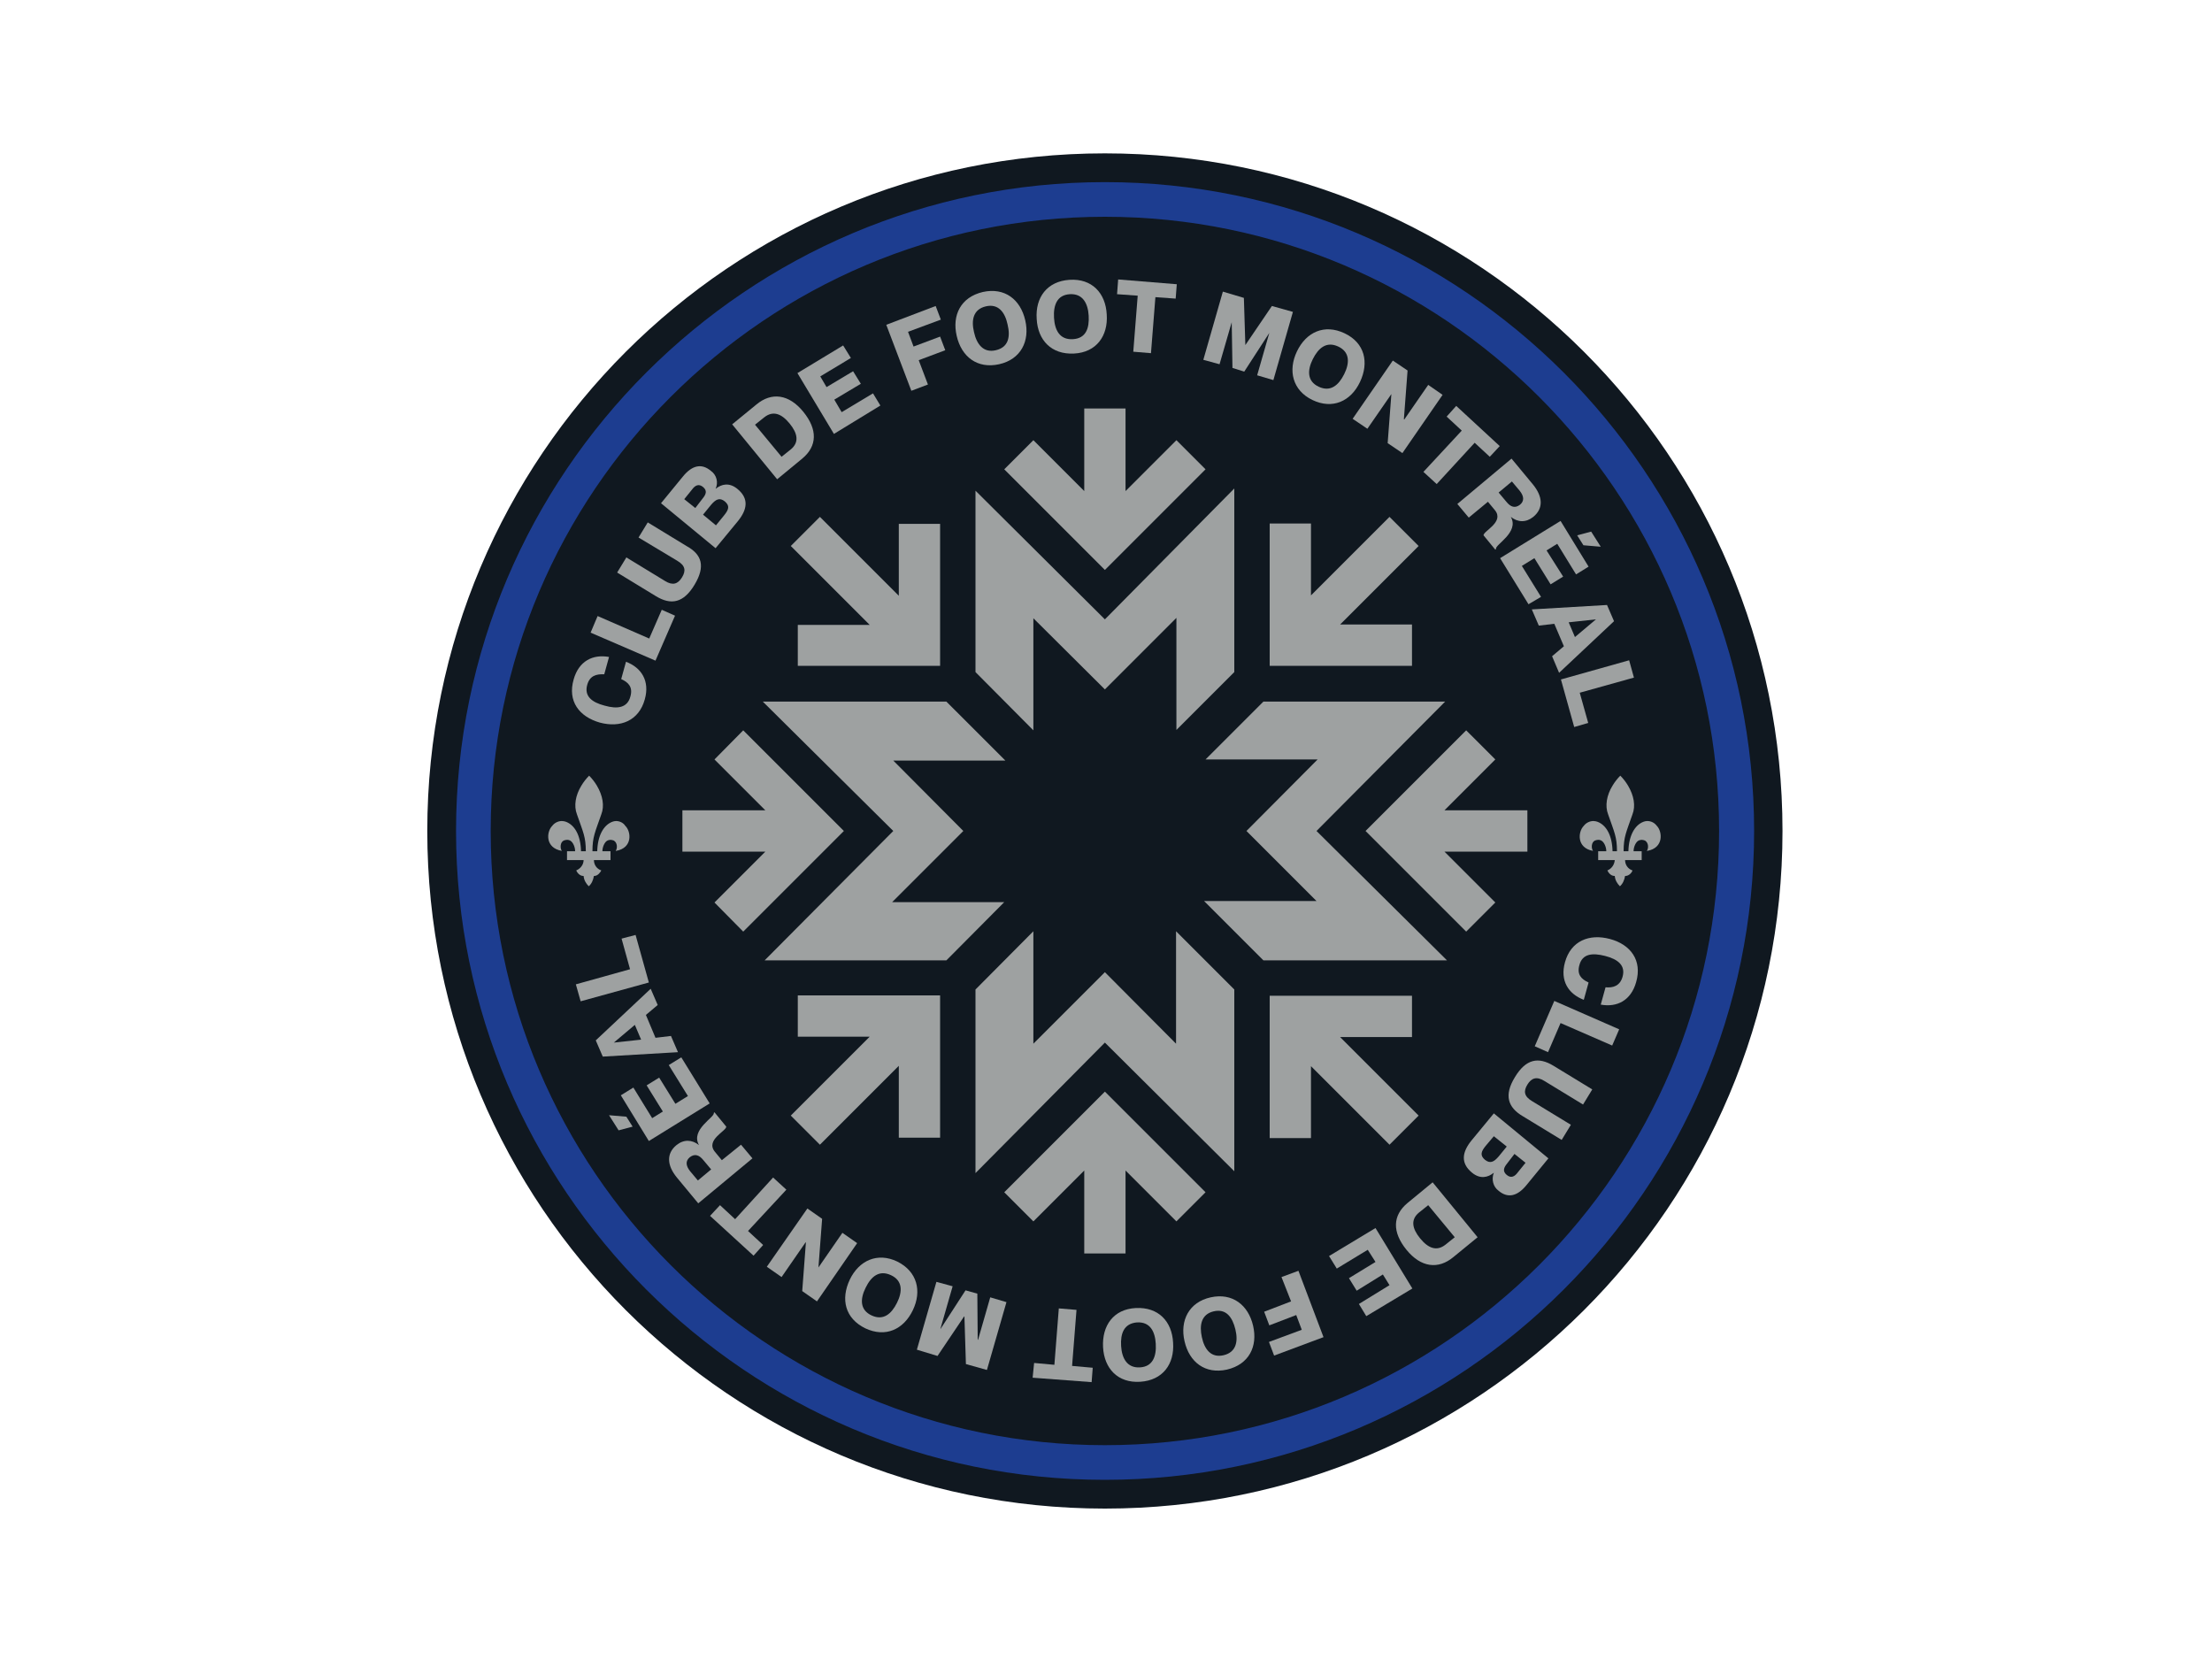
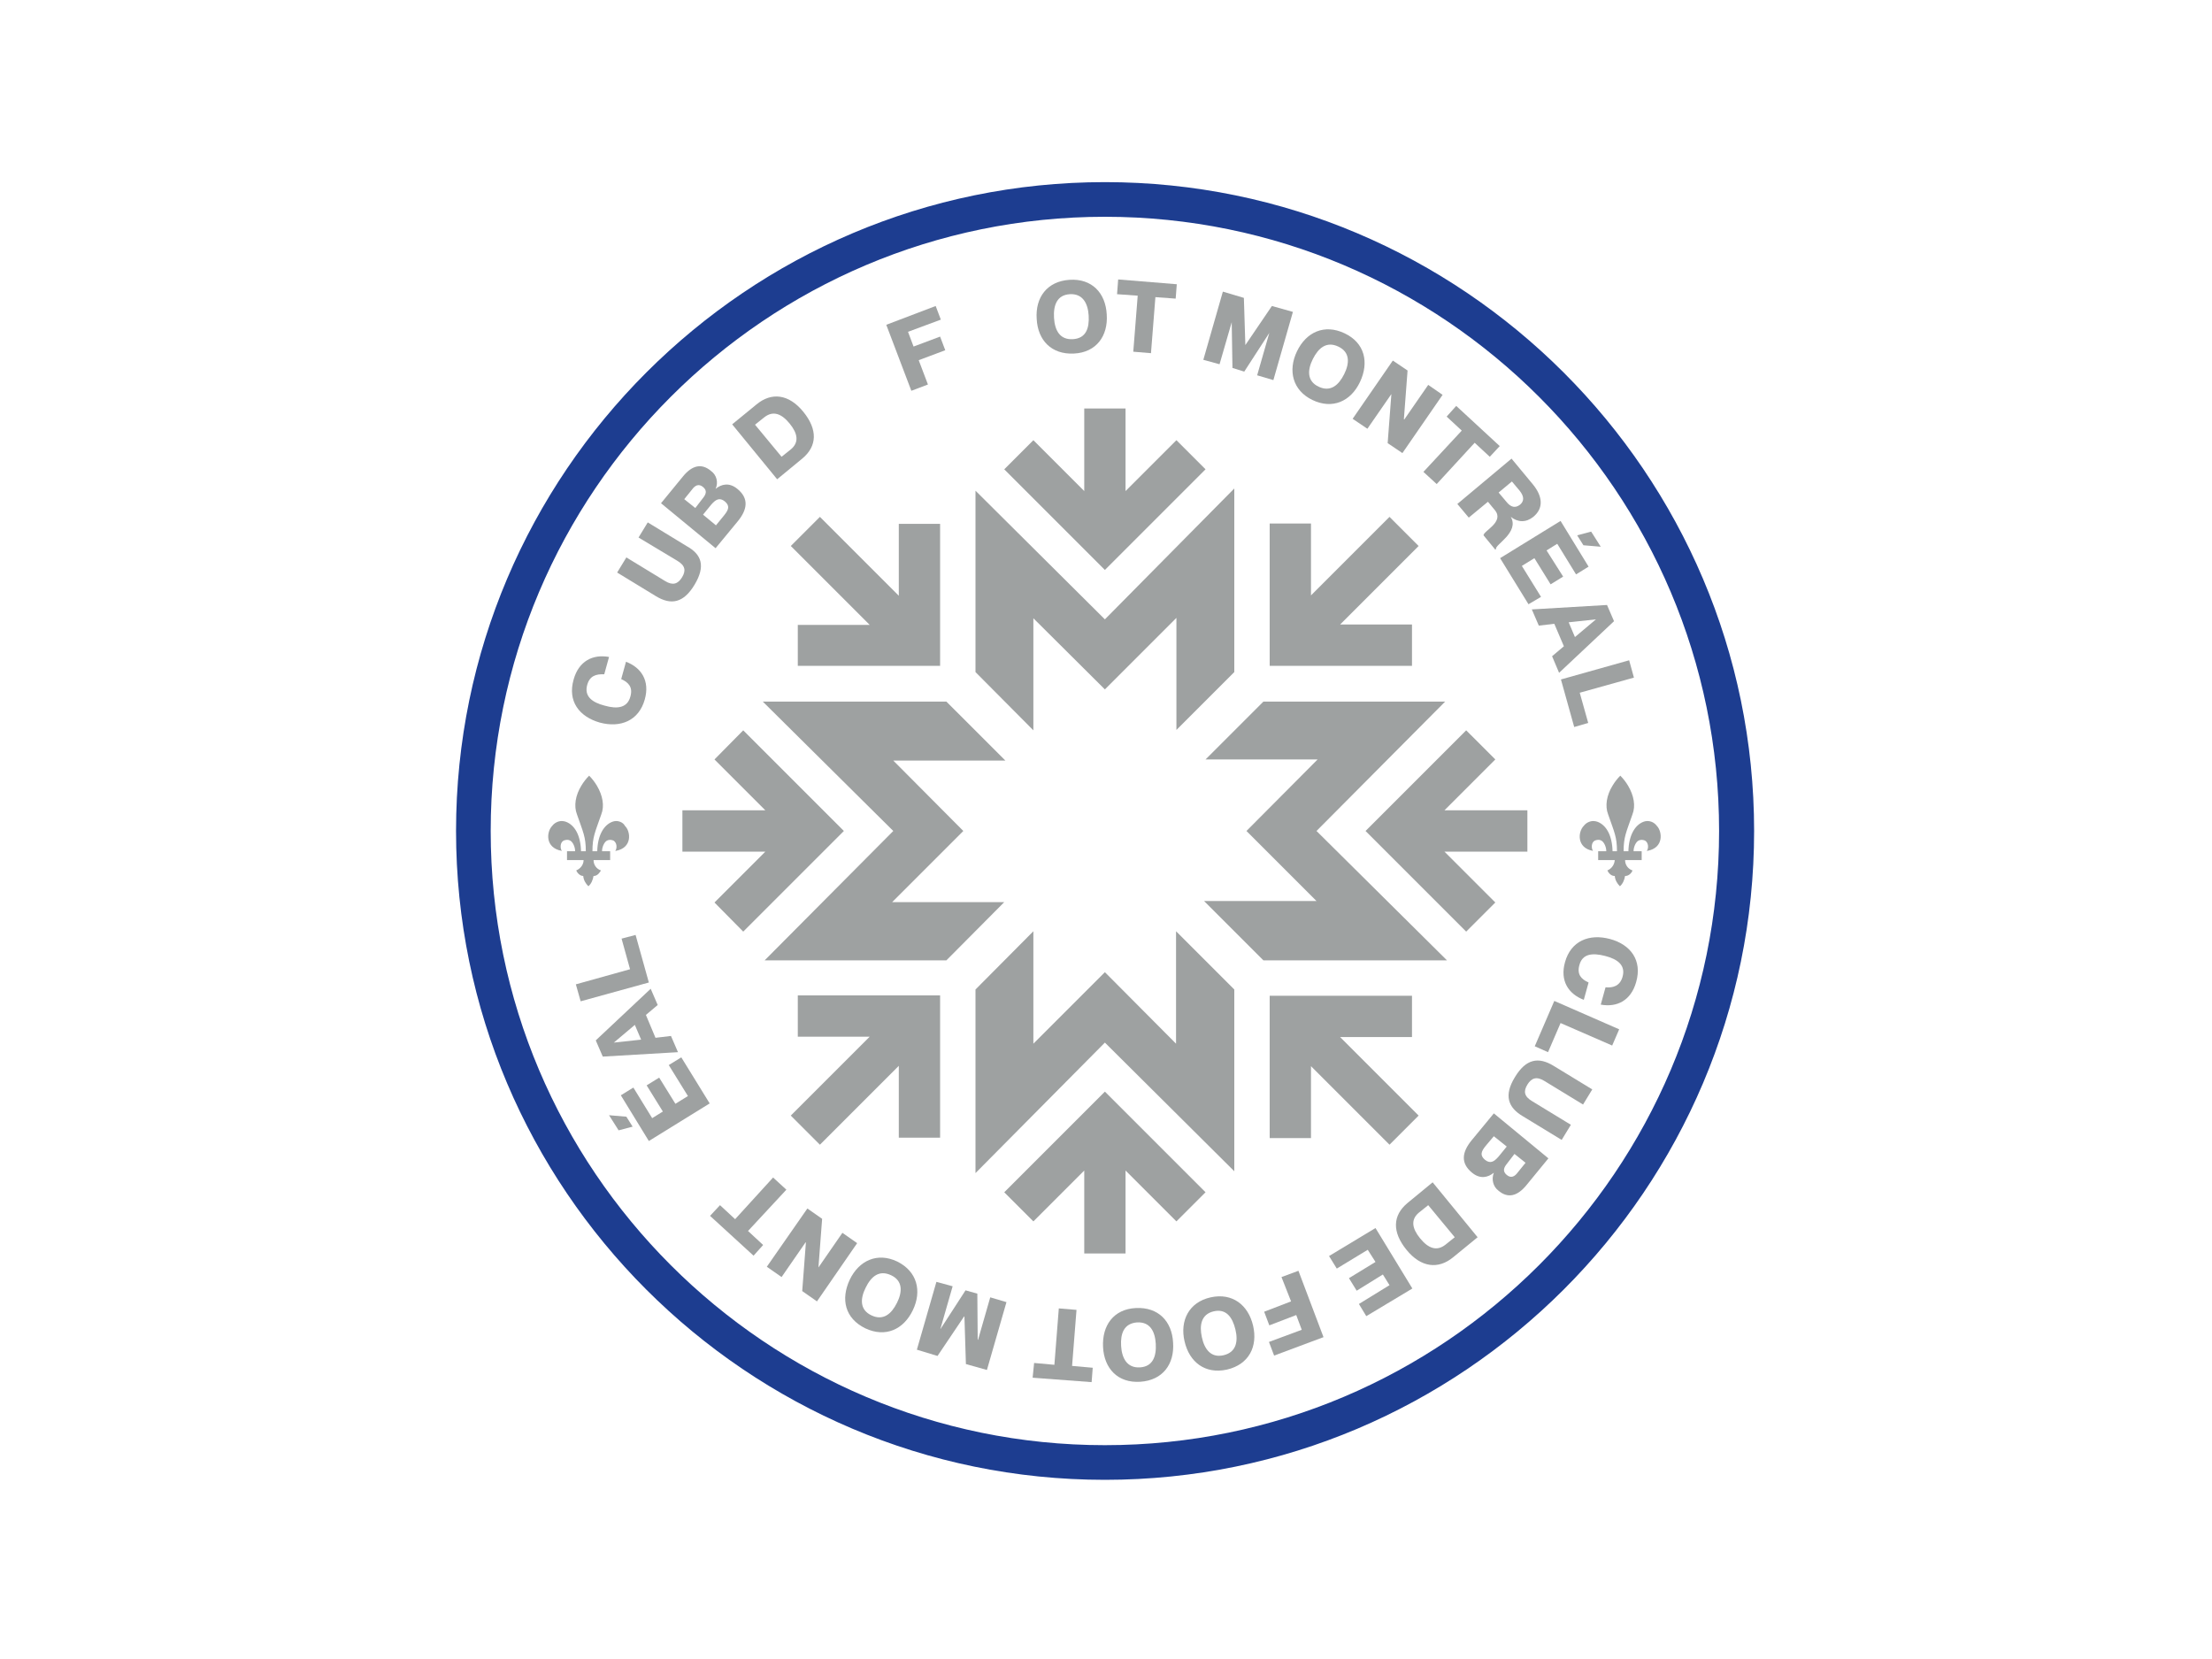
<svg xmlns="http://www.w3.org/2000/svg" version="1.0" id="katman_1" x="0px" y="0px" viewBox="0 0 600 450" style="enable-background:new 0 0 600 450;" xml:space="preserve">
  <style type="text/css">
	.st0{fill:#101820;}
	.st1{fill:#1D3D90;}
	.st2{fill:#9EA1A1;}
</style>
-   <path class="st0" d="M483.5,225.4c0,101.5-82.3,183.8-183.8,183.8s-183.8-82.3-183.8-183.8S198.2,41.6,299.7,41.6  S483.5,123.9,483.5,225.4" />
  <path class="st1" d="M299.7,401.4c-97.1,0-176-79-176-176s79-176,176-176s176.1,79,176.1,176S396.8,401.4,299.7,401.4 M299.7,58.8  c-91.9,0-166.6,74.7-166.6,166.6S207.8,392,299.7,392s166.6-74.7,166.6-166.6S391.6,58.8,299.7,58.8" />
  <path class="st2" d="M159.3,185.7c-0.9,3.1,1.2,4.8,4.7,5.7c3.5,1,6.2,0.6,7-2.5c0.7-2.5-0.5-3.8-2.5-4.7l1.3-4.7  c4.2,1.6,6.5,5.2,5.1,10.2c-1.6,5.8-6.6,7.8-12.2,6.3c-5.6-1.6-8.8-5.8-7.1-11.7c1.4-5,5.2-6.9,9.6-6.1l-1.3,4.7  C161.7,182.8,160,183.3,159.3,185.7" />
-   <polygon class="st2" points="162.1,167.1 176.1,173.2 179.5,165.4 183.1,167 177.8,179.2 160.2,171.6 " />
  <path class="st2" d="M188.4,158.6c-3,5-6.4,5.6-10.5,3.1l-10.5-6.4l2.5-4.1l10.5,6.4c2.1,1.3,3.5,0.8,4.6-1c1.1-1.8,0.9-3.2-1.3-4.5  l-10.5-6.3l2.5-4.1l10.5,6.4C190.4,150.4,191.4,153.6,188.4,158.6" />
  <path class="st2" d="M194.1,132.6L194.1,132.6c1.6-1.3,3.7-1.8,5.9,0c3.2,2.6,2.7,5.6,0.2,8.7l-6.1,7.4l-14.8-12.2l5.9-7.2  c2.5-3.1,5.1-3.7,7.6-1.6C194.4,128.8,194.9,130.9,194.1,132.6 M190.6,135.2c0.9-1.1,1.3-2.1,0.1-3.1c-1.2-1-2.2-0.4-3,0.7l-2.1,2.6  l3,2.4L190.6,135.2z M194.2,142.5l2.2-2.7c1.3-1.6,1.6-2.6,0.2-3.8c-1.4-1.1-2.4-0.6-3.7,0.9l-2.2,2.7L194.2,142.5z" />
  <path class="st2" d="M198.6,115.1l6.6-5.4c4.1-3.4,8.8-2.8,12.7,2c3.9,4.8,3.8,9.3-0.3,12.7l-6.8,5.6L198.6,115.1z M212,123.9l2.5-2  c2.3-1.9,1.9-4.3-0.3-7c-2.2-2.7-4.5-3.6-6.9-1.7l-2.5,2L212,123.9z" />
-   <polygon class="st2" points="231.4,100.7 233.5,104.1 226.3,108.4 228.3,111.8 236.8,106.7 238.8,110 226.2,117.7 216.3,101.2   228.7,93.7 230.8,97.1 222.5,102.1 224.2,105 " />
  <polygon class="st2" points="255,91.3 256.4,95 249.2,97.7 251.7,104.3 247.2,106 240.4,88.1 253.8,83 255.2,86.7 246.3,90   247.8,94 " />
-   <path class="st2" d="M259.5,91.1c-1.3-5.6,1.1-10.5,7.1-11.9c5.9-1.3,10.2,2,11.5,7.7c1.3,5.6-1.2,10.6-7.1,11.9  S260.8,96.8,259.5,91.1 M273.3,88c-0.7-3.3-2.5-5.7-5.9-4.9s-4,3.7-3.2,7c0.7,3.2,2.5,5.7,5.9,4.9C273.6,94.2,274.1,91.3,273.3,88" />
  <path class="st2" d="M281.2,86.5c-0.4-5.8,2.8-10.2,8.9-10.6c6.1-0.4,9.8,3.6,10.1,9.4c0.4,5.8-2.8,10.3-8.9,10.6  S281.5,92.3,281.2,86.5 M295.3,85.6c-0.2-3.3-1.6-6-5.1-5.8c-3.5,0.2-4.5,3-4.3,6.4c0.2,3.3,1.5,6,5.1,5.8  C294.6,91.8,295.5,89,295.3,85.6" />
  <polygon class="st2" points="308.6,80.2 303,79.8 303.3,75.8 319.2,77.1 318.9,81 313.4,80.6 312.2,95.8 307.4,95.4 " />
  <polygon class="st2" points="331.7,79.1 337.4,80.8 337.8,93.6 337.8,93.6 345,83 350.7,84.6 345.4,103.1 341,101.8 344.3,90.3   344.3,90.3 337.5,100.8 334.3,99.8 334.1,87.4 334.1,87.4 330.8,98.8 326.4,97.6 " />
  <path class="st2" d="M351.8,95.3c2.5-5.2,7.4-7.5,12.9-4.9s6.7,7.9,4.2,13.2s-7.5,7.5-12.9,4.9C350.6,105.9,349.3,100.5,351.8,95.3   M364.6,101.5c1.5-3,1.6-6-1.6-7.5c-3.2-1.5-5.4,0.4-6.9,3.4c-1.5,3-1.6,6,1.6,7.5C360.9,106.4,363.1,104.5,364.6,101.5" />
  <polygon class="st2" points="377.8,97.8 381.8,100.5 380.8,113.7 380.9,113.8 387.4,104.4 391.3,107.1 380.4,122.9 376.4,120.2   377.4,107 377.4,106.9 370.9,116.3 366.9,113.6 " />
  <polygon class="st2" points="396.5,116.8 392.4,113 395,110.1 406.8,121 404.1,123.9 400,120.1 389.7,131.3 386.1,128 " />
  <path class="st2" d="M410,124.4l5.8,7c2.7,3.3,2.9,6.5,0.1,8.8c-2,1.6-4.2,1.5-6.1,0l0,0c2.4,4.2-4.4,7.6-4,8.7l-0.2,0.2l-3.2-3.9  c0-1.2,5.7-3.6,3.1-6.8l-1.9-2.3l-5.2,4.3l-3.1-3.7L410,124.4z M406.5,133.6l2.1,2.5c1.2,1.5,2.4,1.8,3.7,0.8c1.2-1,1.1-2.3-0.1-3.8  l-2.1-2.5L406.5,133.6z" />
  <path class="st2" d="M424,156.4l-3.4,2.1l-4.4-7.1l-3.4,2.1l5.2,8.4l-3.4,2l-7.7-12.5l16.4-10.1l7.6,12.4l-3.4,2.1l-5.1-8.3  l-2.9,1.8L424,156.4z M434.2,148.3l-4.7-0.4l-1.7-2.7l3.8-1L434.2,148.3z" />
  <path class="st2" d="M421.6,169.2l-4.2,0.5l-1.9-4.4l20.4-1.2l1.9,4.4l-14.9,14L421,178l3.2-2.7L421.6,169.2z M427.2,172.8l5.7-4.8  v0l-7.4,0.8L427.2,172.8z" />
  <polygon class="st2" points="443.2,183.8 428.5,187.9 430.8,196.1 427,197.2 423.4,184.3 441.9,179.1 " />
  <path class="st2" d="M440.1,265c0.9-3.1-1.2-4.8-4.7-5.7s-6.2-0.6-7,2.5c-0.7,2.5,0.5,3.8,2.5,4.7l-1.3,4.7  c-4.2-1.6-6.5-5.2-5.1-10.2c1.6-5.8,6.6-7.8,12.2-6.3s8.8,5.8,7.1,11.7c-1.4,5-5.2,6.9-9.6,6.1l1.3-4.7  C437.6,268,439.4,267.4,440.1,265" />
  <polygon class="st2" points="437.3,283.6 423.3,277.5 419.9,285.4 416.3,283.8 421.6,271.5 439.2,279.2 " />
  <path class="st2" d="M410.9,292.2c3-5,6.4-5.6,10.5-3.1l10.5,6.4l-2.5,4.1l-10.5-6.4c-2.1-1.3-3.5-0.8-4.6,1  c-1.1,1.8-0.9,3.2,1.3,4.5l10.5,6.4l-2.5,4.1l-10.5-6.4C409,300.4,407.9,297.1,410.9,292.2" />
  <path class="st2" d="M405.2,318.1L405.2,318.1c-1.6,1.3-3.7,1.8-5.9,0c-3.2-2.6-2.7-5.6-0.2-8.7l6.1-7.4l14.8,12.2l-5.9,7.2  c-2.5,3.1-5.1,3.7-7.6,1.6C405,321.9,404.5,319.9,405.2,318.1 M405.2,308.2l-2.2,2.6c-1.3,1.6-1.6,2.6-0.2,3.8  c1.4,1.1,2.4,0.6,3.7-0.9l2.2-2.7L405.2,308.2z M408.8,315.6c-0.9,1.1-1.3,2.1-0.1,3.1c1.2,1,2.2,0.4,3-0.7l2.1-2.6l-3-2.4  L408.8,315.6z" />
  <path class="st2" d="M400.8,335.6l-6.6,5.4c-4.1,3.4-8.8,2.8-12.7-2c-3.9-4.8-3.8-9.3,0.3-12.7l6.8-5.6L400.8,335.6z M387.4,326.9  l-2.5,2c-2.3,1.9-1.9,4.3,0.3,7c2.2,2.7,4.5,3.6,6.9,1.7l2.5-2L387.4,326.9z" />
  <polygon class="st2" points="368,350.1 365.9,346.7 373.1,342.3 371,339 362.6,344.1 360.5,340.7 373.1,333.1 383.1,349.5   370.6,357 368.6,353.7 376.9,348.6 375.1,345.7 " />
  <polygon class="st2" points="344.3,359.5 342.9,355.8 350.2,353 347.6,346.4 352.2,344.7 359,362.7 345.6,367.7 344.2,364   353.1,360.7 351.6,356.7 " />
  <path class="st2" d="M339.9,359.6c1.3,5.6-1.1,10.5-7.1,11.9c-5.9,1.3-10.2-2-11.5-7.7c-1.3-5.6,1.2-10.6,7.1-11.9  C334.3,350.6,338.6,354,339.9,359.6 M326,362.7c0.7,3.3,2.5,5.7,5.9,4.9s4-3.7,3.2-7s-2.5-5.7-5.9-4.9  C325.8,356.5,325.3,359.5,326,362.7" />
  <path class="st2" d="M318.2,364.2c0.4,5.8-2.8,10.2-8.9,10.6c-6.1,0.4-9.8-3.6-10.1-9.4s2.8-10.3,8.9-10.6S317.9,358.4,318.2,364.2   M304.1,365.1c0.2,3.3,1.6,6,5.1,5.8s4.5-3,4.3-6.4c-0.2-3.3-1.5-6-5.1-5.8C304.8,359,303.9,361.8,304.1,365.1" />
  <polygon class="st2" points="290.8,370.5 296.4,371 296.1,374.9 280.1,373.7 280.5,369.7 286,370.2 287.2,354.9 292,355.3 " />
  <polygon class="st2" points="267.7,371.6 262,370 261.6,357.1 261.5,357.1 254.3,367.8 248.7,366.1 254,347.7 258.4,348.9   255.1,360.4 255.1,360.5 261.9,350 265.1,350.9 265.2,363.4 265.3,363.4 268.6,351.9 273,353.2 " />
  <path class="st2" d="M247.6,355.4c-2.5,5.2-7.4,7.5-12.9,4.9c-5.5-2.7-6.7-7.9-4.2-13.2c2.5-5.2,7.5-7.5,12.9-4.9  C248.8,344.9,250.1,350.2,247.6,355.4 M234.8,349.3c-1.5,3-1.6,6,1.6,7.5s5.4-0.4,6.9-3.4s1.6-6-1.6-7.5S236.3,346.2,234.8,349.3" />
  <polygon class="st2" points="221.6,353 217.6,350.2 218.6,337 218.5,337 212,346.4 208,343.6 219,327.8 223,330.6 222,343.8   222,343.8 228.5,334.4 232.5,337.2 " />
  <polygon class="st2" points="202.9,333.9 207,337.7 204.4,340.6 192.6,329.8 195.3,326.9 199.4,330.7 209.7,319.4 213.3,322.7 " />
-   <path class="st2" d="M189.4,326.4l-5.8-7c-2.7-3.3-2.9-6.5-0.1-8.8c2-1.6,4.2-1.5,6.1,0l0,0c-2.4-4.2,4.4-7.6,4-8.7l0.2-0.2l3.2,3.9  c0,1.2-5.7,3.6-3.1,6.8l1.9,2.3l5.2-4.2l3.1,3.7L189.4,326.4z M192.9,317.2l-2.1-2.5c-1.2-1.5-2.4-1.8-3.7-0.8  c-1.2,1-1.1,2.3,0.1,3.8l2.1,2.5L192.9,317.2z" />
  <path class="st2" d="M165.2,302.5l4.7,0.4l1.7,2.7l-3.8,1L165.2,302.5z M175.4,294.4l3.4-2.1l4.4,7.1l3.4-2.1l-5.2-8.4l3.4-2.1  l7.7,12.5L176,309.5l-7.6-12.4l3.4-2.1l5.1,8.3l2.9-1.8L175.4,294.4z" />
  <path class="st2" d="M177.8,281.5l4.2-0.5l1.9,4.4l-20.4,1.2l-1.9-4.4l14.9-14l1.9,4.4l-3.2,2.7L177.8,281.5z M172.2,278l-5.7,4.8v0  l7.4-0.8L172.2,278z" />
  <polygon class="st2" points="156.2,267 170.9,262.9 168.6,254.6 172.4,253.6 176,266.5 157.5,271.6 " />
  <path class="st2" d="M446.8,222.7c-0.4,0-0.7,0.1-1,0.2c-2.4,0.9-4,3.8-4.1,8h-1.3c0-3.9,0.7-5.1,2.4-10c0.9-2.3,0.4-5.1-1.2-7.8  c-0.6-1-1.3-1.9-2.1-2.7c-0.8,0.8-1.5,1.7-2.1,2.7c-1.6,2.6-2.1,5.5-1.2,7.8c1.7,4.9,2.4,6.1,2.4,10h-1.2c-0.1-4.3-1.7-7.1-4.1-8  c-0.3-0.1-0.7-0.2-1.1-0.2c-1,0-2,0.5-2.6,1.3c-1.6,1.6-2,6,2.5,6.8c-0.5-0.7-0.5-2.3,0.5-2.8c0.3-0.1,0.6-0.2,0.9-0.2  c0.4,0,0.7,0.1,1,0.3c0.6,0.4,1.2,1.6,1.2,2.8h-2.2v2.4h4.5c-0.1,1.2-0.8,2.3-2,2.8c0.2,0.5,0.9,1.5,1.9,1.5h0.1  c0.1,1.1,0.6,2,1.4,2.8c0.8-0.7,1.2-1.7,1.4-2.8h0.1c1,0,1.8-1,1.9-1.5c-1.2-0.4-2-1.5-2-2.8h4.5v-2.4h-2.2c0-1.2,0.6-2.4,1.2-2.8  c0.3-0.2,0.7-0.3,1-0.3c0.3,0,0.6,0.1,0.9,0.2c1,0.6,1,2.1,0.5,2.8h0.1c4.6-0.8,4.1-5.3,2.6-6.8  C448.8,223.2,447.9,222.7,446.8,222.7" />
-   <path class="st2" d="M167.1,222.7c-0.4,0-0.7,0.1-1,0.2c-2.4,0.9-4,3.8-4.1,8h-1.3c0-3.9,0.7-5.1,2.4-10c0.9-2.3,0.4-5.1-1.2-7.8  c-0.6-1-1.3-1.9-2.1-2.7c-0.8,0.8-1.5,1.7-2.1,2.7c-1.6,2.6-2.1,5.5-1.2,7.8c1.7,4.9,2.4,6.1,2.4,10h-1.3c-0.1-4.3-1.7-7.1-4.1-8  c-0.3-0.1-0.7-0.2-1.1-0.2c-1,0-2,0.5-2.6,1.3c-1.6,1.6-2,6,2.6,6.8c-0.5-0.7-0.5-2.3,0.5-2.8c0.3-0.1,0.6-0.2,0.9-0.2  c0.4,0,0.7,0.1,1,0.3c0.6,0.4,1.2,1.6,1.2,2.8h-2.2v2.4h4.5c0,1.2-0.8,2.3-2,2.8c0.2,0.5,0.9,1.5,1.9,1.5h0.1c0.1,1.1,0.6,2,1.4,2.8  c0.8-0.7,1.2-1.7,1.4-2.8h0.1c1,0,1.7-1.1,1.9-1.5c-1.2-0.4-2-1.5-2-2.8h4.5v-2.4h-2.2c0-1.2,0.6-2.4,1.2-2.8c0.3-0.2,0.7-0.3,1-0.3  c0.3,0,0.6,0.1,0.9,0.2c1,0.6,1,2.1,0.5,2.8h0.1c4.6-0.8,4.1-5.3,2.5-6.8C169.1,223.2,168.1,222.7,167.1,222.7" />
+   <path class="st2" d="M167.1,222.7c-0.4,0-0.7,0.1-1,0.2c-2.4,0.9-4,3.8-4.1,8h-1.3c0-3.9,0.7-5.1,2.4-10c0.9-2.3,0.4-5.1-1.2-7.8  c-0.6-1-1.3-1.9-2.1-2.7c-0.8,0.8-1.5,1.7-2.1,2.7c-1.6,2.6-2.1,5.5-1.2,7.8c1.7,4.9,2.4,6.1,2.4,10h-1.3c-0.1-4.3-1.7-7.1-4.1-8  c-0.3-0.1-0.7-0.2-1.1-0.2c-1,0-2,0.5-2.6,1.3c-1.6,1.6-2,6,2.6,6.8c-0.5-0.7-0.5-2.3,0.5-2.8c0.3-0.1,0.6-0.2,0.9-0.2  c0.4,0,0.7,0.1,1,0.3c0.6,0.4,1.2,1.6,1.2,2.8h-2.2v2.4h4.5c0,1.2-0.8,2.3-2,2.8c0.2,0.5,0.9,1.5,1.9,1.5c0.1,1.1,0.6,2,1.4,2.8  c0.8-0.7,1.2-1.7,1.4-2.8h0.1c1,0,1.7-1.1,1.9-1.5c-1.2-0.4-2-1.5-2-2.8h4.5v-2.4h-2.2c0-1.2,0.6-2.4,1.2-2.8c0.3-0.2,0.7-0.3,1-0.3  c0.3,0,0.6,0.1,0.9,0.2c1,0.6,1,2.1,0.5,2.8h0.1c4.6-0.8,4.1-5.3,2.5-6.8C169.1,223.2,168.1,222.7,167.1,222.7" />
  <polygon class="st2" points="280.3,167.7 299.7,187 319.1,167.6 319.1,198 334.8,182.3 334.8,132.5 299.7,168 264.6,133.1   264.6,182.3 280.3,198.1 " />
  <polygon class="st2" points="327,127.3 319.1,119.4 305.3,133.2 305.3,110.8 294.1,110.8 294.1,133.2 280.3,119.4 272.4,127.3   299.7,154.6 " />
  <polygon class="st2" points="383,281.3 383,270.1 344.4,270.1 344.4,308.7 355.6,308.7 355.6,289.2 376.9,310.5 384.8,302.6   363.5,281.3 " />
  <polygon class="st2" points="235.9,169.5 216.4,169.5 216.4,180.6 255,180.6 255,142.1 243.8,142.1 243.8,161.6 222.4,140.2   214.5,148.1 235.3,168.9 " />
  <polygon class="st2" points="383,169.4 363.5,169.4 384.8,148.1 376.9,140.2 355.6,161.5 355.6,142 344.4,142 344.4,180.6   383,180.6 " />
  <polygon class="st2" points="216.4,281.2 235.9,281.2 214.5,302.6 222.4,310.5 243.2,289.7 243.8,289.1 243.8,308.6 255,308.6   255,270 216.4,270 " />
  <polygon class="st2" points="319,283.1 299.7,263.7 280.3,283.1 280.3,252.6 264.6,268.4 264.6,318.2 299.7,282.8 334.8,317.7   334.8,268.4 319,252.6 " />
  <polygon class="st2" points="272.4,323.4 280.3,331.3 294.1,317.5 294.1,340 305.3,340 305.3,317.5 319.1,331.3 327,323.4   299.7,296.1 " />
  <polygon class="st2" points="392,190.3 342.7,190.3 327,206 357.4,206 338.1,225.4 357.1,244.4 326.6,244.4 342.7,260.5   392.5,260.5 357.1,225.4 " />
  <polygon class="st2" points="414.3,219.8 391.8,219.8 405.6,206 397.7,198.1 370.4,225.4 397.7,252.7 405.6,244.8 391.8,231   414.3,231 " />
  <polygon class="st2" points="242,244.7 261.3,225.4 242.3,206.3 272.7,206.3 256.7,190.3 206.9,190.3 242.3,225.4 207.4,260.5   256.7,260.5 272.4,244.7 " />
  <polygon class="st2" points="201.6,198.1 193.8,206 207.6,219.8 185.1,219.8 185.1,231 207.6,231 193.8,244.8 201.6,252.7   228.9,225.4 " />
</svg>